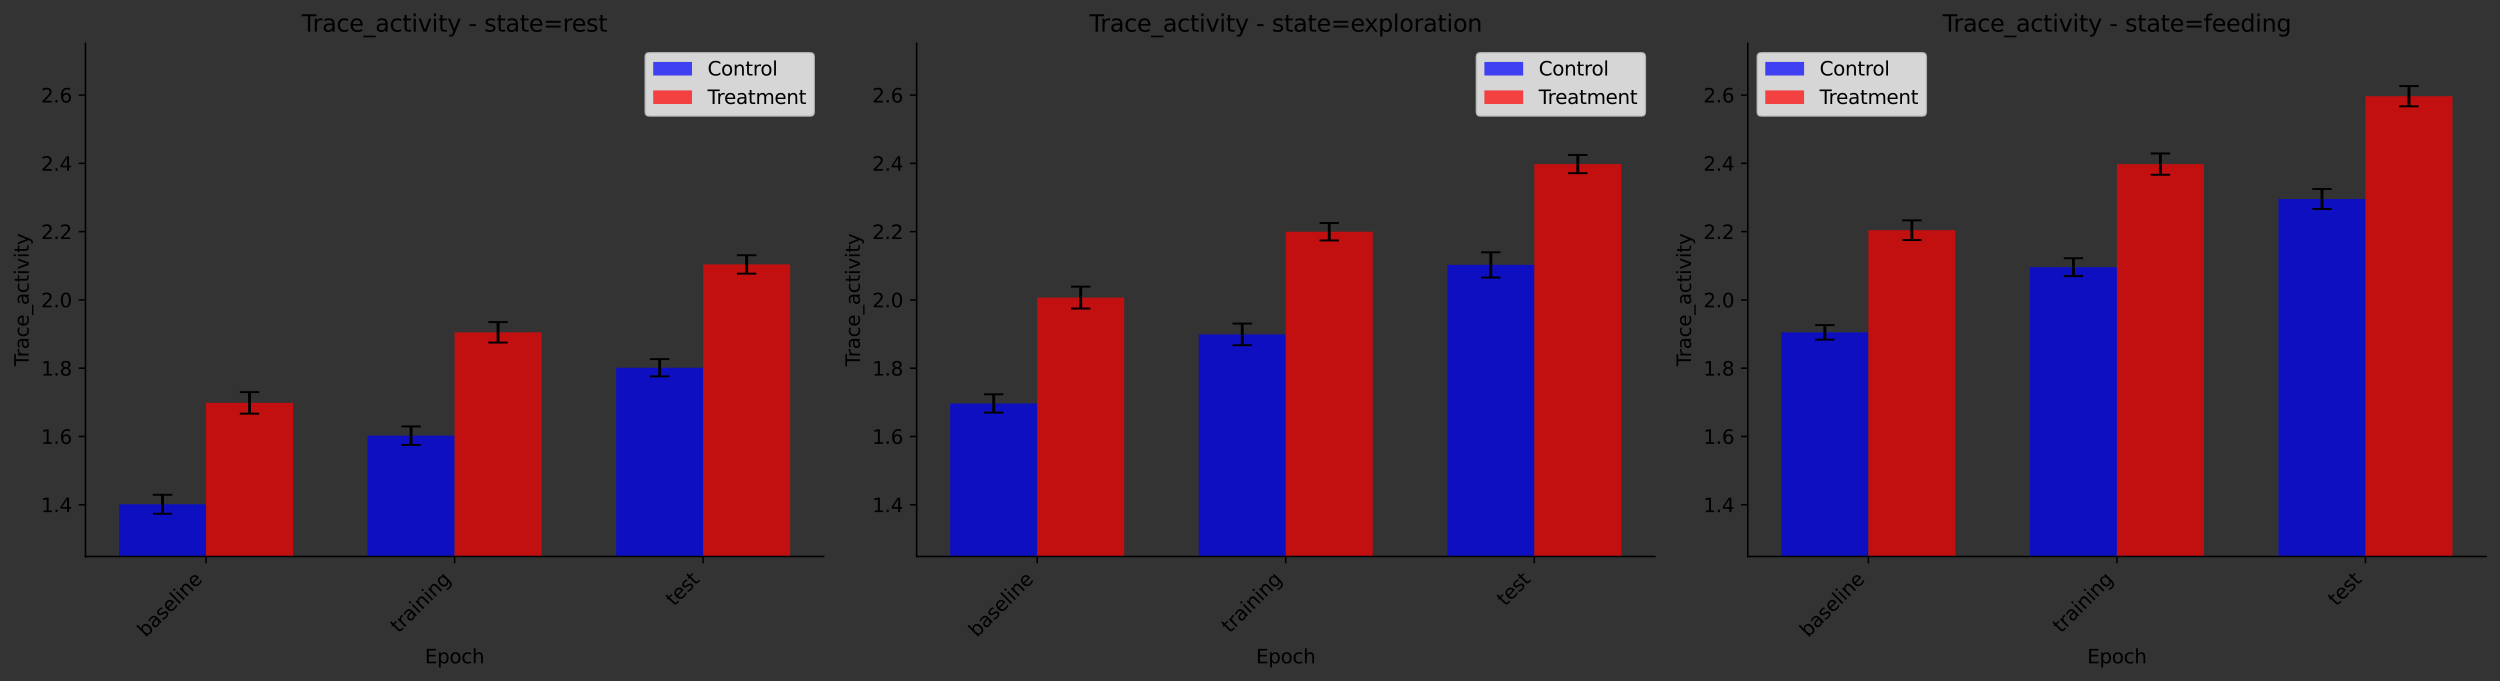
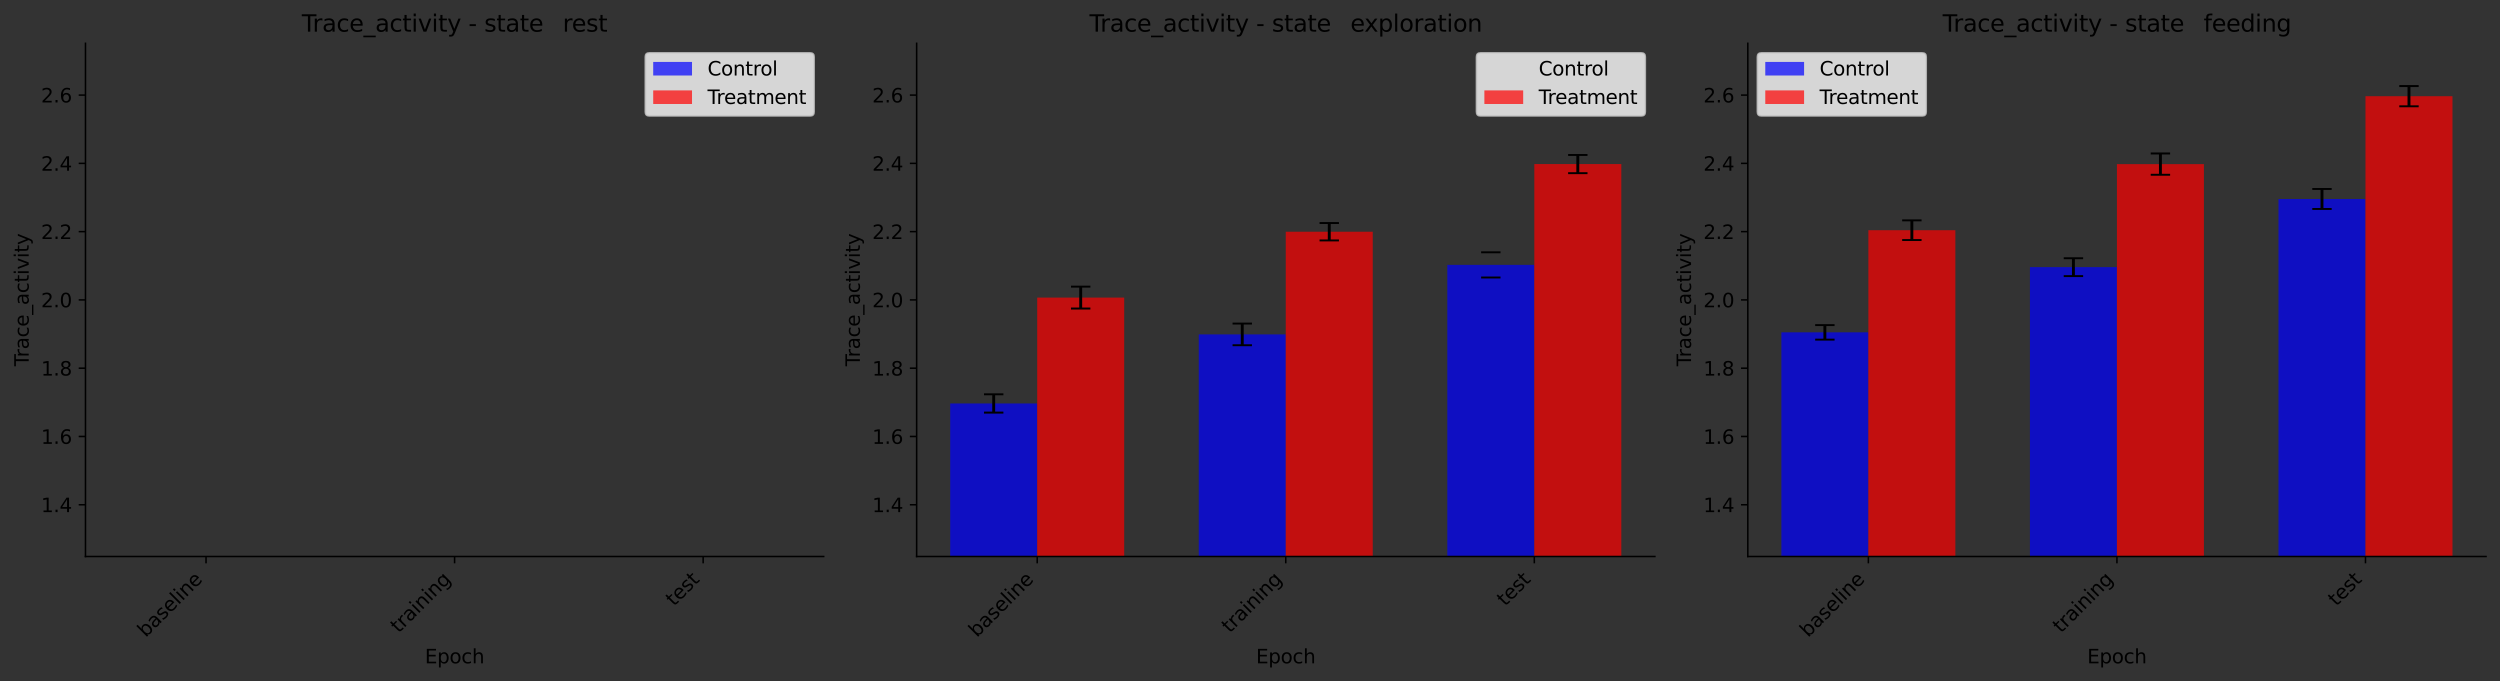
<svg xmlns="http://www.w3.org/2000/svg" xmlns:xlink="http://www.w3.org/1999/xlink" width="1288.548pt" height="351.177pt" viewBox="0 0 1288.548 351.177" version="1.1">
  <rect x="0" y="0" width="1288.548" height="351.177" fill="#333333" stroke="none" />
  <defs>
    <style type="text/css">*{stroke-linejoin: round; stroke-linecap: butt}</style>
  </defs>
  <g id="figure_1">
    <g id="patch_1">
      <path d="M 0 351.177  L 1288.548 351.177  L 1288.548 0  L 0 0  L 0 351.177  z " style="fill: none" />
    </g>
    <g id="axes_1">
      <g id="patch_2">
        <path d="M 44.059 286.838  L 424.548 286.838  L 424.548 22.318  L 44.059 22.318  L 44.059 286.838  z " style="fill: none" />
      </g>
      <g id="patch_3">
        <path d="M 61.354 506.499  L 106.193 506.499  L 106.193 259.896  L 61.354 259.896  z " clip-path="url(#p8ab881566c)" style="fill: #0000ff; opacity: 0.7" />
      </g>
      <g id="patch_4">
        <path d="M 189.465 506.499  L 234.304 506.499  L 234.304 224.536  L 189.465 224.536  z " clip-path="url(#p8ab881566c)" style="fill: #0000ff; opacity: 0.7" />
      </g>
      <g id="patch_5">
        <path d="M 317.576 506.499  L 362.414 506.499  L 362.414 189.527  L 317.576 189.527  z " clip-path="url(#p8ab881566c)" style="fill: #0000ff; opacity: 0.7" />
      </g>
      <g id="patch_6">
        <path d="M 106.193 506.499  L 151.032 506.499  L 151.032 207.644  L 106.193 207.644  z " clip-path="url(#p8ab881566c)" style="fill: #ff0000; opacity: 0.7" />
      </g>
      <g id="patch_7">
        <path d="M 234.304 506.499  L 279.142 506.499  L 279.142 171.291  L 234.304 171.291  z " clip-path="url(#p8ab881566c)" style="fill: #ff0000; opacity: 0.7" />
      </g>
      <g id="patch_8">
        <path d="M 362.414 506.499  L 407.253 506.499  L 407.253 136.291  L 362.414 136.291  z " clip-path="url(#p8ab881566c)" style="fill: #ff0000; opacity: 0.7" />
      </g>
      <g id="matplotlib.axis_1">
        <g id="xtick_1">
          <g id="line2d_1">
            <defs>
              <path id="m176d01a371" d="M 0 0  L 0 3.5  " style="stroke: #000000; stroke-width: 0.8" />
            </defs>
            <g>
              <use xlink:href="#m176d01a371" x="106.193" y="286.838" style="stroke: #000000; stroke-width: 0.8" />
            </g>
          </g>
          <g id="text_1">
            <g transform="translate(75.105 328.829) rotate(-45) scale(0.1 -0.1)">
              <defs>
                <path id="DejaVuSans-62" d="M 3116 1747  Q 3116 2381 2855 2742  Q 2594 3103 2138 3103  Q 1681 3103 1420 2742  Q 1159 2381 1159 1747  Q 1159 1113 1420 752  Q 1681 391 2138 391  Q 2594 391 2855 752  Q 3116 1113 3116 1747  z M 1159 2969  Q 1341 3281 1617 3432  Q 1894 3584 2278 3584  Q 2916 3584 3314 3078  Q 3713 2572 3713 1747  Q 3713 922 3314 415  Q 2916 -91 2278 -91  Q 1894 -91 1617 61  Q 1341 213 1159 525  L 1159 0  L 581 0  L 581 4863  L 1159 4863  L 1159 2969  z " transform="scale(0.016)" />
                <path id="DejaVuSans-61" d="M 2194 1759  Q 1497 1759 1228 1600  Q 959 1441 959 1056  Q 959 750 1161 570  Q 1363 391 1709 391  Q 2188 391 2477 730  Q 2766 1069 2766 1631  L 2766 1759  L 2194 1759  z M 3341 1997  L 3341 0  L 2766 0  L 2766 531  Q 2569 213 2275 61  Q 1981 -91 1556 -91  Q 1019 -91 701 211  Q 384 513 384 1019  Q 384 1609 779 1909  Q 1175 2209 1959 2209  L 2766 2209  L 2766 2266  Q 2766 2663 2505 2880  Q 2244 3097 1772 3097  Q 1472 3097 1187 3025  Q 903 2953 641 2809  L 641 3341  Q 956 3463 1253 3523  Q 1550 3584 1831 3584  Q 2591 3584 2966 3190  Q 3341 2797 3341 1997  z " transform="scale(0.016)" />
                <path id="DejaVuSans-73" d="M 2834 3397  L 2834 2853  Q 2591 2978 2328 3040  Q 2066 3103 1784 3103  Q 1356 3103 1142 2972  Q 928 2841 928 2578  Q 928 2378 1081 2264  Q 1234 2150 1697 2047  L 1894 2003  Q 2506 1872 2764 1633  Q 3022 1394 3022 966  Q 3022 478 2636 193  Q 2250 -91 1575 -91  Q 1294 -91 989 -36  Q 684 19 347 128  L 347 722  Q 666 556 975 473  Q 1284 391 1588 391  Q 1994 391 2212 530  Q 2431 669 2431 922  Q 2431 1156 2273 1281  Q 2116 1406 1581 1522  L 1381 1569  Q 847 1681 609 1914  Q 372 2147 372 2553  Q 372 3047 722 3315  Q 1072 3584 1716 3584  Q 2034 3584 2315 3537  Q 2597 3491 2834 3397  z " transform="scale(0.016)" />
                <path id="DejaVuSans-65" d="M 3597 1894  L 3597 1613  L 953 1613  Q 991 1019 1311 708  Q 1631 397 2203 397  Q 2534 397 2845 478  Q 3156 559 3463 722  L 3463 178  Q 3153 47 2828 -22  Q 2503 -91 2169 -91  Q 1331 -91 842 396  Q 353 884 353 1716  Q 353 2575 817 3079  Q 1281 3584 2069 3584  Q 2775 3584 3186 3129  Q 3597 2675 3597 1894  z M 3022 2063  Q 3016 2534 2758 2815  Q 2500 3097 2075 3097  Q 1594 3097 1305 2825  Q 1016 2553 972 2059  L 3022 2063  z " transform="scale(0.016)" />
                <path id="DejaVuSans-6c" d="M 603 4863  L 1178 4863  L 1178 0  L 603 0  L 603 4863  z " transform="scale(0.016)" />
                <path id="DejaVuSans-69" d="M 603 3500  L 1178 3500  L 1178 0  L 603 0  L 603 3500  z M 603 4863  L 1178 4863  L 1178 4134  L 603 4134  L 603 4863  z " transform="scale(0.016)" />
                <path id="DejaVuSans-6e" d="M 3513 2113  L 3513 0  L 2938 0  L 2938 2094  Q 2938 2591 2744 2837  Q 2550 3084 2163 3084  Q 1697 3084 1428 2787  Q 1159 2491 1159 1978  L 1159 0  L 581 0  L 581 3500  L 1159 3500  L 1159 2956  Q 1366 3272 1645 3428  Q 1925 3584 2291 3584  Q 2894 3584 3203 3211  Q 3513 2838 3513 2113  z " transform="scale(0.016)" />
              </defs>
              <use xlink:href="#DejaVuSans-62" />
              <use xlink:href="#DejaVuSans-61" transform="translate(63.477 0)" />
              <use xlink:href="#DejaVuSans-73" transform="translate(124.756 0)" />
              <use xlink:href="#DejaVuSans-65" transform="translate(176.855 0)" />
              <use xlink:href="#DejaVuSans-6c" transform="translate(238.379 0)" />
              <use xlink:href="#DejaVuSans-69" transform="translate(266.162 0)" />
              <use xlink:href="#DejaVuSans-6e" transform="translate(293.945 0)" />
              <use xlink:href="#DejaVuSans-65" transform="translate(357.324 0)" />
            </g>
          </g>
        </g>
        <g id="xtick_2">
          <g id="line2d_2">
            <g>
              <use xlink:href="#m176d01a371" x="234.304" y="286.838" style="stroke: #000000; stroke-width: 0.8" />
            </g>
          </g>
          <g id="text_2">
            <g transform="translate(205.441 326.604) rotate(-45) scale(0.1 -0.1)">
              <defs>
                <path id="DejaVuSans-74" d="M 1172 4494  L 1172 3500  L 2356 3500  L 2356 3053  L 1172 3053  L 1172 1153  Q 1172 725 1289 603  Q 1406 481 1766 481  L 2356 481  L 2356 0  L 1766 0  Q 1100 0 847 248  Q 594 497 594 1153  L 594 3053  L 172 3053  L 172 3500  L 594 3500  L 594 4494  L 1172 4494  z " transform="scale(0.016)" />
                <path id="DejaVuSans-72" d="M 2631 2963  Q 2534 3019 2420 3045  Q 2306 3072 2169 3072  Q 1681 3072 1420 2755  Q 1159 2438 1159 1844  L 1159 0  L 581 0  L 581 3500  L 1159 3500  L 1159 2956  Q 1341 3275 1631 3429  Q 1922 3584 2338 3584  Q 2397 3584 2469 3576  Q 2541 3569 2628 3553  L 2631 2963  z " transform="scale(0.016)" />
                <path id="DejaVuSans-67" d="M 2906 1791  Q 2906 2416 2648 2759  Q 2391 3103 1925 3103  Q 1463 3103 1205 2759  Q 947 2416 947 1791  Q 947 1169 1205 825  Q 1463 481 1925 481  Q 2391 481 2648 825  Q 2906 1169 2906 1791  z M 3481 434  Q 3481 -459 3084 -895  Q 2688 -1331 1869 -1331  Q 1566 -1331 1297 -1286  Q 1028 -1241 775 -1147  L 775 -588  Q 1028 -725 1275 -790  Q 1522 -856 1778 -856  Q 2344 -856 2625 -561  Q 2906 -266 2906 331  L 2906 616  Q 2728 306 2450 153  Q 2172 0 1784 0  Q 1141 0 747 490  Q 353 981 353 1791  Q 353 2603 747 3093  Q 1141 3584 1784 3584  Q 2172 3584 2450 3431  Q 2728 3278 2906 2969  L 2906 3500  L 3481 3500  L 3481 434  z " transform="scale(0.016)" />
              </defs>
              <use xlink:href="#DejaVuSans-74" />
              <use xlink:href="#DejaVuSans-72" transform="translate(39.209 0)" />
              <use xlink:href="#DejaVuSans-61" transform="translate(80.322 0)" />
              <use xlink:href="#DejaVuSans-69" transform="translate(141.602 0)" />
              <use xlink:href="#DejaVuSans-6e" transform="translate(169.385 0)" />
              <use xlink:href="#DejaVuSans-69" transform="translate(232.764 0)" />
              <use xlink:href="#DejaVuSans-6e" transform="translate(260.547 0)" />
              <use xlink:href="#DejaVuSans-67" transform="translate(323.926 0)" />
            </g>
          </g>
        </g>
        <g id="xtick_3">
          <g id="line2d_3">
            <g>
              <use xlink:href="#m176d01a371" x="362.414" y="286.838" style="stroke: #000000; stroke-width: 0.8" />
            </g>
          </g>
          <g id="text_3">
            <g transform="translate(347.365 312.79) rotate(-45) scale(0.1 -0.1)">
              <use xlink:href="#DejaVuSans-74" />
              <use xlink:href="#DejaVuSans-65" transform="translate(39.209 0)" />
              <use xlink:href="#DejaVuSans-73" transform="translate(100.732 0)" />
              <use xlink:href="#DejaVuSans-74" transform="translate(152.832 0)" />
            </g>
          </g>
        </g>
        <g id="text_4">
          <g transform="translate(218.993 341.898) scale(0.1 -0.1)">
            <defs>
              <path id="DejaVuSans-45" d="M 628 4666  L 3578 4666  L 3578 4134  L 1259 4134  L 1259 2753  L 3481 2753  L 3481 2222  L 1259 2222  L 1259 531  L 3634 531  L 3634 0  L 628 0  L 628 4666  z " transform="scale(0.016)" />
              <path id="DejaVuSans-70" d="M 1159 525  L 1159 -1331  L 581 -1331  L 581 3500  L 1159 3500  L 1159 2969  Q 1341 3281 1617 3432  Q 1894 3584 2278 3584  Q 2916 3584 3314 3078  Q 3713 2572 3713 1747  Q 3713 922 3314 415  Q 2916 -91 2278 -91  Q 1894 -91 1617 61  Q 1341 213 1159 525  z M 3116 1747  Q 3116 2381 2855 2742  Q 2594 3103 2138 3103  Q 1681 3103 1420 2742  Q 1159 2381 1159 1747  Q 1159 1113 1420 752  Q 1681 391 2138 391  Q 2594 391 2855 752  Q 3116 1113 3116 1747  z " transform="scale(0.016)" />
              <path id="DejaVuSans-6f" d="M 1959 3097  Q 1497 3097 1228 2736  Q 959 2375 959 1747  Q 959 1119 1226 758  Q 1494 397 1959 397  Q 2419 397 2687 759  Q 2956 1122 2956 1747  Q 2956 2369 2687 2733  Q 2419 3097 1959 3097  z M 1959 3584  Q 2709 3584 3137 3096  Q 3566 2609 3566 1747  Q 3566 888 3137 398  Q 2709 -91 1959 -91  Q 1206 -91 779 398  Q 353 888 353 1747  Q 353 2609 779 3096  Q 1206 3584 1959 3584  z " transform="scale(0.016)" />
              <path id="DejaVuSans-63" d="M 3122 3366  L 3122 2828  Q 2878 2963 2633 3030  Q 2388 3097 2138 3097  Q 1578 3097 1268 2742  Q 959 2388 959 1747  Q 959 1106 1268 751  Q 1578 397 2138 397  Q 2388 397 2633 464  Q 2878 531 3122 666  L 3122 134  Q 2881 22 2623 -34  Q 2366 -91 2075 -91  Q 1284 -91 818 406  Q 353 903 353 1747  Q 353 2603 823 3093  Q 1294 3584 2113 3584  Q 2378 3584 2631 3529  Q 2884 3475 3122 3366  z " transform="scale(0.016)" />
              <path id="DejaVuSans-68" d="M 3513 2113  L 3513 0  L 2938 0  L 2938 2094  Q 2938 2591 2744 2837  Q 2550 3084 2163 3084  Q 1697 3084 1428 2787  Q 1159 2491 1159 1978  L 1159 0  L 581 0  L 581 4863  L 1159 4863  L 1159 2956  Q 1366 3272 1645 3428  Q 1925 3584 2291 3584  Q 2894 3584 3203 3211  Q 3513 2838 3513 2113  z " transform="scale(0.016)" />
            </defs>
            <use xlink:href="#DejaVuSans-45" />
            <use xlink:href="#DejaVuSans-70" transform="translate(63.184 0)" />
            <use xlink:href="#DejaVuSans-6f" transform="translate(126.66 0)" />
            <use xlink:href="#DejaVuSans-63" transform="translate(187.842 0)" />
            <use xlink:href="#DejaVuSans-68" transform="translate(242.822 0)" />
          </g>
        </g>
      </g>
      <g id="matplotlib.axis_2">
        <g id="ytick_1">
          <g id="line2d_4">
            <defs>
              <path id="mce81f3274b" d="M 0 0  L -3.5 0  " style="stroke: #000000; stroke-width: 0.8" />
            </defs>
            <g>
              <use xlink:href="#mce81f3274b" x="44.059" y="260.16" style="stroke: #000000; stroke-width: 0.8" />
            </g>
          </g>
          <g id="text_5">
            <g transform="translate(21.156 263.96) scale(0.1 -0.1)">
              <defs>
                <path id="DejaVuSans-31" d="M 794 531  L 1825 531  L 1825 4091  L 703 3866  L 703 4441  L 1819 4666  L 2450 4666  L 2450 531  L 3481 531  L 3481 0  L 794 0  L 794 531  z " transform="scale(0.016)" />
                <path id="DejaVuSans-2e" d="M 684 794  L 1344 794  L 1344 0  L 684 0  L 684 794  z " transform="scale(0.016)" />
                <path id="DejaVuSans-34" d="M 2419 4116  L 825 1625  L 2419 1625  L 2419 4116  z M 2253 4666  L 3047 4666  L 3047 1625  L 3713 1625  L 3713 1100  L 3047 1100  L 3047 0  L 2419 0  L 2419 1100  L 313 1100  L 313 1709  L 2253 4666  z " transform="scale(0.016)" />
              </defs>
              <use xlink:href="#DejaVuSans-31" />
              <use xlink:href="#DejaVuSans-2e" transform="translate(63.623 0)" />
              <use xlink:href="#DejaVuSans-34" transform="translate(95.41 0)" />
            </g>
          </g>
        </g>
        <g id="ytick_2">
          <g id="line2d_5">
            <g>
              <use xlink:href="#mce81f3274b" x="44.059" y="224.969" style="stroke: #000000; stroke-width: 0.8" />
            </g>
          </g>
          <g id="text_6">
            <g transform="translate(21.156 228.768) scale(0.1 -0.1)">
              <defs>
                <path id="DejaVuSans-36" d="M 2113 2584  Q 1688 2584 1439 2293  Q 1191 2003 1191 1497  Q 1191 994 1439 701  Q 1688 409 2113 409  Q 2538 409 2786 701  Q 3034 994 3034 1497  Q 3034 2003 2786 2293  Q 2538 2584 2113 2584  z M 3366 4563  L 3366 3988  Q 3128 4100 2886 4159  Q 2644 4219 2406 4219  Q 1781 4219 1451 3797  Q 1122 3375 1075 2522  Q 1259 2794 1537 2939  Q 1816 3084 2150 3084  Q 2853 3084 3261 2657  Q 3669 2231 3669 1497  Q 3669 778 3244 343  Q 2819 -91 2113 -91  Q 1303 -91 875 529  Q 447 1150 447 2328  Q 447 3434 972 4092  Q 1497 4750 2381 4750  Q 2619 4750 2861 4703  Q 3103 4656 3366 4563  z " transform="scale(0.016)" />
              </defs>
              <use xlink:href="#DejaVuSans-31" />
              <use xlink:href="#DejaVuSans-2e" transform="translate(63.623 0)" />
              <use xlink:href="#DejaVuSans-36" transform="translate(95.41 0)" />
            </g>
          </g>
        </g>
        <g id="ytick_3">
          <g id="line2d_6">
            <g>
              <use xlink:href="#mce81f3274b" x="44.059" y="189.778" style="stroke: #000000; stroke-width: 0.8" />
            </g>
          </g>
          <g id="text_7">
            <g transform="translate(21.156 193.577) scale(0.1 -0.1)">
              <defs>
                <path id="DejaVuSans-38" d="M 2034 2216  Q 1584 2216 1326 1975  Q 1069 1734 1069 1313  Q 1069 891 1326 650  Q 1584 409 2034 409  Q 2484 409 2743 651  Q 3003 894 3003 1313  Q 3003 1734 2745 1975  Q 2488 2216 2034 2216  z M 1403 2484  Q 997 2584 770 2862  Q 544 3141 544 3541  Q 544 4100 942 4425  Q 1341 4750 2034 4750  Q 2731 4750 3128 4425  Q 3525 4100 3525 3541  Q 3525 3141 3298 2862  Q 3072 2584 2669 2484  Q 3125 2378 3379 2068  Q 3634 1759 3634 1313  Q 3634 634 3220 271  Q 2806 -91 2034 -91  Q 1263 -91 848 271  Q 434 634 434 1313  Q 434 1759 690 2068  Q 947 2378 1403 2484  z M 1172 3481  Q 1172 3119 1398 2916  Q 1625 2713 2034 2713  Q 2441 2713 2670 2916  Q 2900 3119 2900 3481  Q 2900 3844 2670 4047  Q 2441 4250 2034 4250  Q 1625 4250 1398 4047  Q 1172 3844 1172 3481  z " transform="scale(0.016)" />
              </defs>
              <use xlink:href="#DejaVuSans-31" />
              <use xlink:href="#DejaVuSans-2e" transform="translate(63.623 0)" />
              <use xlink:href="#DejaVuSans-38" transform="translate(95.41 0)" />
            </g>
          </g>
        </g>
        <g id="ytick_4">
          <g id="line2d_7">
            <g>
              <use xlink:href="#mce81f3274b" x="44.059" y="154.586" style="stroke: #000000; stroke-width: 0.8" />
            </g>
          </g>
          <g id="text_8">
            <g transform="translate(21.156 158.386) scale(0.1 -0.1)">
              <defs>
                <path id="DejaVuSans-32" d="M 1228 531  L 3431 531  L 3431 0  L 469 0  L 469 531  Q 828 903 1448 1529  Q 2069 2156 2228 2338  Q 2531 2678 2651 2914  Q 2772 3150 2772 3378  Q 2772 3750 2511 3984  Q 2250 4219 1831 4219  Q 1534 4219 1204 4116  Q 875 4013 500 3803  L 500 4441  Q 881 4594 1212 4672  Q 1544 4750 1819 4750  Q 2544 4750 2975 4387  Q 3406 4025 3406 3419  Q 3406 3131 3298 2873  Q 3191 2616 2906 2266  Q 2828 2175 2409 1742  Q 1991 1309 1228 531  z " transform="scale(0.016)" />
                <path id="DejaVuSans-30" d="M 2034 4250  Q 1547 4250 1301 3770  Q 1056 3291 1056 2328  Q 1056 1369 1301 889  Q 1547 409 2034 409  Q 2525 409 2770 889  Q 3016 1369 3016 2328  Q 3016 3291 2770 3770  Q 2525 4250 2034 4250  z M 2034 4750  Q 2819 4750 3233 4129  Q 3647 3509 3647 2328  Q 3647 1150 3233 529  Q 2819 -91 2034 -91  Q 1250 -91 836 529  Q 422 1150 422 2328  Q 422 3509 836 4129  Q 1250 4750 2034 4750  z " transform="scale(0.016)" />
              </defs>
              <use xlink:href="#DejaVuSans-32" />
              <use xlink:href="#DejaVuSans-2e" transform="translate(63.623 0)" />
              <use xlink:href="#DejaVuSans-30" transform="translate(95.41 0)" />
            </g>
          </g>
        </g>
        <g id="ytick_5">
          <g id="line2d_8">
            <g>
              <use xlink:href="#mce81f3274b" x="44.059" y="119.395" style="stroke: #000000; stroke-width: 0.8" />
            </g>
          </g>
          <g id="text_9">
            <g transform="translate(21.156 123.194) scale(0.1 -0.1)">
              <use xlink:href="#DejaVuSans-32" />
              <use xlink:href="#DejaVuSans-2e" transform="translate(63.623 0)" />
              <use xlink:href="#DejaVuSans-32" transform="translate(95.41 0)" />
            </g>
          </g>
        </g>
        <g id="ytick_6">
          <g id="line2d_9">
            <g>
              <use xlink:href="#mce81f3274b" x="44.059" y="84.204" style="stroke: #000000; stroke-width: 0.8" />
            </g>
          </g>
          <g id="text_10">
            <g transform="translate(21.156 88.003) scale(0.1 -0.1)">
              <use xlink:href="#DejaVuSans-32" />
              <use xlink:href="#DejaVuSans-2e" transform="translate(63.623 0)" />
              <use xlink:href="#DejaVuSans-34" transform="translate(95.41 0)" />
            </g>
          </g>
        </g>
        <g id="ytick_7">
          <g id="line2d_10">
            <g>
              <use xlink:href="#mce81f3274b" x="44.059" y="49.013" style="stroke: #000000; stroke-width: 0.8" />
            </g>
          </g>
          <g id="text_11">
            <g transform="translate(21.156 52.812) scale(0.1 -0.1)">
              <use xlink:href="#DejaVuSans-32" />
              <use xlink:href="#DejaVuSans-2e" transform="translate(63.623 0)" />
              <use xlink:href="#DejaVuSans-36" transform="translate(95.41 0)" />
            </g>
          </g>
        </g>
        <g id="text_12">
          <g transform="translate(14.798 188.77) rotate(-90) scale(0.1 -0.1)">
            <defs>
              <path id="DejaVuSans-54" d="M -19 4666  L 3928 4666  L 3928 4134  L 2272 4134  L 2272 0  L 1638 0  L 1638 4134  L -19 4134  L -19 4666  z " transform="scale(0.016)" />
              <path id="DejaVuSans-5f" d="M 3263 -1063  L 3263 -1509  L -63 -1509  L -63 -1063  L 3263 -1063  z " transform="scale(0.016)" />
              <path id="DejaVuSans-76" d="M 191 3500  L 800 3500  L 1894 563  L 2988 3500  L 3597 3500  L 2284 0  L 1503 0  L 191 3500  z " transform="scale(0.016)" />
              <path id="DejaVuSans-79" d="M 2059 -325  Q 1816 -950 1584 -1140  Q 1353 -1331 966 -1331  L 506 -1331  L 506 -850  L 844 -850  Q 1081 -850 1212 -737  Q 1344 -625 1503 -206  L 1606 56  L 191 3500  L 800 3500  L 1894 763  L 2988 3500  L 3597 3500  L 2059 -325  z " transform="scale(0.016)" />
            </defs>
            <use xlink:href="#DejaVuSans-54" />
            <use xlink:href="#DejaVuSans-72" transform="translate(46.334 0)" />
            <use xlink:href="#DejaVuSans-61" transform="translate(87.447 0)" />
            <use xlink:href="#DejaVuSans-63" transform="translate(148.727 0)" />
            <use xlink:href="#DejaVuSans-65" transform="translate(203.707 0)" />
            <use xlink:href="#DejaVuSans-5f" transform="translate(265.23 0)" />
            <use xlink:href="#DejaVuSans-61" transform="translate(315.23 0)" />
            <use xlink:href="#DejaVuSans-63" transform="translate(376.51 0)" />
            <use xlink:href="#DejaVuSans-74" transform="translate(431.49 0)" />
            <use xlink:href="#DejaVuSans-69" transform="translate(470.699 0)" />
            <use xlink:href="#DejaVuSans-76" transform="translate(498.482 0)" />
            <use xlink:href="#DejaVuSans-69" transform="translate(557.662 0)" />
            <use xlink:href="#DejaVuSans-74" transform="translate(585.445 0)" />
            <use xlink:href="#DejaVuSans-79" transform="translate(624.654 0)" />
          </g>
        </g>
      </g>
      <g id="LineCollection_1">
        <path d="M 83.774 264.795  L 83.774 254.998  " clip-path="url(#p8ab881566c)" style="fill: none; stroke: #000000; stroke-width: 1.5" />
        <path d="M 211.884 229.296  L 211.884 219.777  " clip-path="url(#p8ab881566c)" style="fill: none; stroke: #000000; stroke-width: 1.5" />
        <path d="M 339.995 193.982  L 339.995 185.072  " clip-path="url(#p8ab881566c)" style="fill: none; stroke: #000000; stroke-width: 1.5" />
      </g>
      <g id="line2d_11">
        <defs>
          <path id="m1e36467272" d="M 5 0  L -5 -0  " style="stroke: #000000" />
        </defs>
        <g clip-path="url(#p8ab881566c)">
          <use xlink:href="#m1e36467272" x="83.774" y="264.795" style="fill: #1f77b4; stroke: #000000" />
          <use xlink:href="#m1e36467272" x="211.884" y="229.296" style="fill: #1f77b4; stroke: #000000" />
          <use xlink:href="#m1e36467272" x="339.995" y="193.982" style="fill: #1f77b4; stroke: #000000" />
        </g>
      </g>
      <g id="line2d_12">
        <g clip-path="url(#p8ab881566c)">
          <use xlink:href="#m1e36467272" x="83.774" y="254.998" style="fill: #1f77b4; stroke: #000000" />
          <use xlink:href="#m1e36467272" x="211.884" y="219.777" style="fill: #1f77b4; stroke: #000000" />
          <use xlink:href="#m1e36467272" x="339.995" y="185.072" style="fill: #1f77b4; stroke: #000000" />
        </g>
      </g>
      <g id="LineCollection_2">
        <path d="M 128.612 213.18  L 128.612 202.108  " clip-path="url(#p8ab881566c)" style="fill: none; stroke: #000000; stroke-width: 1.5" />
        <path d="M 256.723 176.579  L 256.723 166.002  " clip-path="url(#p8ab881566c)" style="fill: none; stroke: #000000; stroke-width: 1.5" />
        <path d="M 384.834 141.021  L 384.834 131.562  " clip-path="url(#p8ab881566c)" style="fill: none; stroke: #000000; stroke-width: 1.5" />
      </g>
      <g id="line2d_13">
        <g clip-path="url(#p8ab881566c)">
          <use xlink:href="#m1e36467272" x="128.612" y="213.18" style="fill: #1f77b4; stroke: #000000" />
          <use xlink:href="#m1e36467272" x="256.723" y="176.579" style="fill: #1f77b4; stroke: #000000" />
          <use xlink:href="#m1e36467272" x="384.834" y="141.021" style="fill: #1f77b4; stroke: #000000" />
        </g>
      </g>
      <g id="line2d_14">
        <g clip-path="url(#p8ab881566c)">
          <use xlink:href="#m1e36467272" x="128.612" y="202.108" style="fill: #1f77b4; stroke: #000000" />
          <use xlink:href="#m1e36467272" x="256.723" y="166.002" style="fill: #1f77b4; stroke: #000000" />
          <use xlink:href="#m1e36467272" x="384.834" y="131.562" style="fill: #1f77b4; stroke: #000000" />
        </g>
      </g>
      <g id="patch_9">
        <path d="M 44.059 286.838  L 44.059 22.318  " style="fill: none; stroke: #000000; stroke-width: 0.8; stroke-linejoin: miter; stroke-linecap: square" />
      </g>
      <g id="patch_10">
        <path d="M 44.059 286.838  L 424.548 286.838  " style="fill: none; stroke: #000000; stroke-width: 0.8; stroke-linejoin: miter; stroke-linecap: square" />
      </g>
      <g id="text_13">
        <g transform="translate(155.567 16.318) scale(0.12 -0.12)">
          <defs>
            <path id="DejaVuSans-20" transform="scale(0.016)" />
            <path id="DejaVuSans-2d" d="M 313 2009  L 1997 2009  L 1997 1497  L 313 1497  L 313 2009  z " transform="scale(0.016)" />
-             <path id="DejaVuSans-3d" d="M 678 2906  L 4684 2906  L 4684 2381  L 678 2381  L 678 2906  z M 678 1631  L 4684 1631  L 4684 1100  L 678 1100  L 678 1631  z " transform="scale(0.016)" />
          </defs>
          <use xlink:href="#DejaVuSans-54" />
          <use xlink:href="#DejaVuSans-72" transform="translate(46.334 0)" />
          <use xlink:href="#DejaVuSans-61" transform="translate(87.447 0)" />
          <use xlink:href="#DejaVuSans-63" transform="translate(148.727 0)" />
          <use xlink:href="#DejaVuSans-65" transform="translate(203.707 0)" />
          <use xlink:href="#DejaVuSans-5f" transform="translate(265.23 0)" />
          <use xlink:href="#DejaVuSans-61" transform="translate(315.23 0)" />
          <use xlink:href="#DejaVuSans-63" transform="translate(376.51 0)" />
          <use xlink:href="#DejaVuSans-74" transform="translate(431.49 0)" />
          <use xlink:href="#DejaVuSans-69" transform="translate(470.699 0)" />
          <use xlink:href="#DejaVuSans-76" transform="translate(498.482 0)" />
          <use xlink:href="#DejaVuSans-69" transform="translate(557.662 0)" />
          <use xlink:href="#DejaVuSans-74" transform="translate(585.445 0)" />
          <use xlink:href="#DejaVuSans-79" transform="translate(624.654 0)" />
          <use xlink:href="#DejaVuSans-20" transform="translate(683.834 0)" />
          <use xlink:href="#DejaVuSans-2d" transform="translate(715.621 0)" />
          <use xlink:href="#DejaVuSans-20" transform="translate(751.705 0)" />
          <use xlink:href="#DejaVuSans-73" transform="translate(783.492 0)" />
          <use xlink:href="#DejaVuSans-74" transform="translate(835.592 0)" />
          <use xlink:href="#DejaVuSans-61" transform="translate(874.801 0)" />
          <use xlink:href="#DejaVuSans-74" transform="translate(936.08 0)" />
          <use xlink:href="#DejaVuSans-65" transform="translate(975.289 0)" />
          <use xlink:href="#DejaVuSans-3d" transform="translate(1036.812 0)" />
          <use xlink:href="#DejaVuSans-72" transform="translate(1120.602 0)" />
          <use xlink:href="#DejaVuSans-65" transform="translate(1159.465 0)" />
          <use xlink:href="#DejaVuSans-73" transform="translate(1220.988 0)" />
          <use xlink:href="#DejaVuSans-74" transform="translate(1273.088 0)" />
        </g>
      </g>
      <g id="legend_1">
        <g id="patch_11">
          <path d="M 334.676 59.674  L 417.548 59.674  Q 419.548 59.674 419.548 57.674  L 419.548 29.318  Q 419.548 27.318 417.548 27.318  L 334.676 27.318  Q 332.676 27.318 332.676 29.318  L 332.676 57.674  Q 332.676 59.674 334.676 59.674  z " style="fill: #ffffff; opacity: 0.8; stroke: #cccccc; stroke-linejoin: miter" />
        </g>
        <g id="patch_12">
          <path d="M 336.676 38.917  L 356.676 38.917  L 356.676 31.917  L 336.676 31.917  z " style="fill: #0000ff; opacity: 0.7" />
        </g>
        <g id="text_14">
          <g transform="translate(364.676 38.917) scale(0.1 -0.1)">
            <defs>
              <path id="DejaVuSans-43" d="M 4122 4306  L 4122 3641  Q 3803 3938 3442 4084  Q 3081 4231 2675 4231  Q 1875 4231 1450 3742  Q 1025 3253 1025 2328  Q 1025 1406 1450 917  Q 1875 428 2675 428  Q 3081 428 3442 575  Q 3803 722 4122 1019  L 4122 359  Q 3791 134 3420 21  Q 3050 -91 2638 -91  Q 1578 -91 968 557  Q 359 1206 359 2328  Q 359 3453 968 4101  Q 1578 4750 2638 4750  Q 3056 4750 3426 4639  Q 3797 4528 4122 4306  z " transform="scale(0.016)" />
            </defs>
            <use xlink:href="#DejaVuSans-43" />
            <use xlink:href="#DejaVuSans-6f" transform="translate(69.824 0)" />
            <use xlink:href="#DejaVuSans-6e" transform="translate(131.006 0)" />
            <use xlink:href="#DejaVuSans-74" transform="translate(194.385 0)" />
            <use xlink:href="#DejaVuSans-72" transform="translate(233.594 0)" />
            <use xlink:href="#DejaVuSans-6f" transform="translate(272.457 0)" />
            <use xlink:href="#DejaVuSans-6c" transform="translate(333.639 0)" />
          </g>
        </g>
        <g id="patch_13">
          <path d="M 336.676 53.595  L 356.676 53.595  L 356.676 46.595  L 336.676 46.595  z " style="fill: #ff0000; opacity: 0.7" />
        </g>
        <g id="text_15">
          <g transform="translate(364.676 53.595) scale(0.1 -0.1)">
            <defs>
              <path id="DejaVuSans-6d" d="M 3328 2828  Q 3544 3216 3844 3400  Q 4144 3584 4550 3584  Q 5097 3584 5394 3201  Q 5691 2819 5691 2113  L 5691 0  L 5113 0  L 5113 2094  Q 5113 2597 4934 2840  Q 4756 3084 4391 3084  Q 3944 3084 3684 2787  Q 3425 2491 3425 1978  L 3425 0  L 2847 0  L 2847 2094  Q 2847 2600 2669 2842  Q 2491 3084 2119 3084  Q 1678 3084 1418 2786  Q 1159 2488 1159 1978  L 1159 0  L 581 0  L 581 3500  L 1159 3500  L 1159 2956  Q 1356 3278 1631 3431  Q 1906 3584 2284 3584  Q 2666 3584 2933 3390  Q 3200 3197 3328 2828  z " transform="scale(0.016)" />
            </defs>
            <use xlink:href="#DejaVuSans-54" />
            <use xlink:href="#DejaVuSans-72" transform="translate(46.334 0)" />
            <use xlink:href="#DejaVuSans-65" transform="translate(85.197 0)" />
            <use xlink:href="#DejaVuSans-61" transform="translate(146.721 0)" />
            <use xlink:href="#DejaVuSans-74" transform="translate(208 0)" />
            <use xlink:href="#DejaVuSans-6d" transform="translate(247.209 0)" />
            <use xlink:href="#DejaVuSans-65" transform="translate(344.621 0)" />
            <use xlink:href="#DejaVuSans-6e" transform="translate(406.145 0)" />
            <use xlink:href="#DejaVuSans-74" transform="translate(469.523 0)" />
          </g>
        </g>
      </g>
    </g>
    <g id="axes_2">
      <g id="patch_14">
        <path d="M 472.459 286.838  L 852.948 286.838  L 852.948 22.318  L 472.459 22.318  L 472.459 286.838  z " style="fill: none" />
      </g>
      <g id="patch_15">
        <path d="M 489.754 506.499  L 534.593 506.499  L 534.593 207.954  L 489.754 207.954  z " clip-path="url(#p3fb32a2f4a)" style="fill: #0000ff; opacity: 0.7" />
      </g>
      <g id="patch_16">
        <path d="M 617.865 506.499  L 662.704 506.499  L 662.704 172.354  L 617.865 172.354  z " clip-path="url(#p3fb32a2f4a)" style="fill: #0000ff; opacity: 0.7" />
      </g>
      <g id="patch_17">
        <path d="M 745.976 506.499  L 790.814 506.499  L 790.814 136.529  L 745.976 136.529  z " clip-path="url(#p3fb32a2f4a)" style="fill: #0000ff; opacity: 0.7" />
      </g>
      <g id="patch_18">
        <path d="M 534.593 506.499  L 579.432 506.499  L 579.432 153.377  L 534.593 153.377  z " clip-path="url(#p3fb32a2f4a)" style="fill: #ff0000; opacity: 0.7" />
      </g>
      <g id="patch_19">
        <path d="M 662.704 506.499  L 707.542 506.499  L 707.542 119.438  L 662.704 119.438  z " clip-path="url(#p3fb32a2f4a)" style="fill: #ff0000; opacity: 0.7" />
      </g>
      <g id="patch_20">
        <path d="M 790.814 506.499  L 835.653 506.499  L 835.653 84.564  L 790.814 84.564  z " clip-path="url(#p3fb32a2f4a)" style="fill: #ff0000; opacity: 0.7" />
      </g>
      <g id="matplotlib.axis_3">
        <g id="xtick_4">
          <g id="line2d_15">
            <g>
              <use xlink:href="#m176d01a371" x="534.593" y="286.838" style="stroke: #000000; stroke-width: 0.8" />
            </g>
          </g>
          <g id="text_16">
            <g transform="translate(503.505 328.829) rotate(-45) scale(0.1 -0.1)">
              <use xlink:href="#DejaVuSans-62" />
              <use xlink:href="#DejaVuSans-61" transform="translate(63.477 0)" />
              <use xlink:href="#DejaVuSans-73" transform="translate(124.756 0)" />
              <use xlink:href="#DejaVuSans-65" transform="translate(176.855 0)" />
              <use xlink:href="#DejaVuSans-6c" transform="translate(238.379 0)" />
              <use xlink:href="#DejaVuSans-69" transform="translate(266.162 0)" />
              <use xlink:href="#DejaVuSans-6e" transform="translate(293.945 0)" />
              <use xlink:href="#DejaVuSans-65" transform="translate(357.324 0)" />
            </g>
          </g>
        </g>
        <g id="xtick_5">
          <g id="line2d_16">
            <g>
              <use xlink:href="#m176d01a371" x="662.704" y="286.838" style="stroke: #000000; stroke-width: 0.8" />
            </g>
          </g>
          <g id="text_17">
            <g transform="translate(633.841 326.604) rotate(-45) scale(0.1 -0.1)">
              <use xlink:href="#DejaVuSans-74" />
              <use xlink:href="#DejaVuSans-72" transform="translate(39.209 0)" />
              <use xlink:href="#DejaVuSans-61" transform="translate(80.322 0)" />
              <use xlink:href="#DejaVuSans-69" transform="translate(141.602 0)" />
              <use xlink:href="#DejaVuSans-6e" transform="translate(169.385 0)" />
              <use xlink:href="#DejaVuSans-69" transform="translate(232.764 0)" />
              <use xlink:href="#DejaVuSans-6e" transform="translate(260.547 0)" />
              <use xlink:href="#DejaVuSans-67" transform="translate(323.926 0)" />
            </g>
          </g>
        </g>
        <g id="xtick_6">
          <g id="line2d_17">
            <g>
              <use xlink:href="#m176d01a371" x="790.814" y="286.838" style="stroke: #000000; stroke-width: 0.8" />
            </g>
          </g>
          <g id="text_18">
            <g transform="translate(775.765 312.79) rotate(-45) scale(0.1 -0.1)">
              <use xlink:href="#DejaVuSans-74" />
              <use xlink:href="#DejaVuSans-65" transform="translate(39.209 0)" />
              <use xlink:href="#DejaVuSans-73" transform="translate(100.732 0)" />
              <use xlink:href="#DejaVuSans-74" transform="translate(152.832 0)" />
            </g>
          </g>
        </g>
        <g id="text_19">
          <g transform="translate(647.393 341.898) scale(0.1 -0.1)">
            <use xlink:href="#DejaVuSans-45" />
            <use xlink:href="#DejaVuSans-70" transform="translate(63.184 0)" />
            <use xlink:href="#DejaVuSans-6f" transform="translate(126.66 0)" />
            <use xlink:href="#DejaVuSans-63" transform="translate(187.842 0)" />
            <use xlink:href="#DejaVuSans-68" transform="translate(242.822 0)" />
          </g>
        </g>
      </g>
      <g id="matplotlib.axis_4">
        <g id="ytick_8">
          <g id="line2d_18">
            <g>
              <use xlink:href="#mce81f3274b" x="472.459" y="260.16" style="stroke: #000000; stroke-width: 0.8" />
            </g>
          </g>
          <g id="text_20">
            <g transform="translate(449.556 263.96) scale(0.1 -0.1)">
              <use xlink:href="#DejaVuSans-31" />
              <use xlink:href="#DejaVuSans-2e" transform="translate(63.623 0)" />
              <use xlink:href="#DejaVuSans-34" transform="translate(95.41 0)" />
            </g>
          </g>
        </g>
        <g id="ytick_9">
          <g id="line2d_19">
            <g>
              <use xlink:href="#mce81f3274b" x="472.459" y="224.969" style="stroke: #000000; stroke-width: 0.8" />
            </g>
          </g>
          <g id="text_21">
            <g transform="translate(449.556 228.768) scale(0.1 -0.1)">
              <use xlink:href="#DejaVuSans-31" />
              <use xlink:href="#DejaVuSans-2e" transform="translate(63.623 0)" />
              <use xlink:href="#DejaVuSans-36" transform="translate(95.41 0)" />
            </g>
          </g>
        </g>
        <g id="ytick_10">
          <g id="line2d_20">
            <g>
              <use xlink:href="#mce81f3274b" x="472.459" y="189.778" style="stroke: #000000; stroke-width: 0.8" />
            </g>
          </g>
          <g id="text_22">
            <g transform="translate(449.556 193.577) scale(0.1 -0.1)">
              <use xlink:href="#DejaVuSans-31" />
              <use xlink:href="#DejaVuSans-2e" transform="translate(63.623 0)" />
              <use xlink:href="#DejaVuSans-38" transform="translate(95.41 0)" />
            </g>
          </g>
        </g>
        <g id="ytick_11">
          <g id="line2d_21">
            <g>
              <use xlink:href="#mce81f3274b" x="472.459" y="154.586" style="stroke: #000000; stroke-width: 0.8" />
            </g>
          </g>
          <g id="text_23">
            <g transform="translate(449.556 158.386) scale(0.1 -0.1)">
              <use xlink:href="#DejaVuSans-32" />
              <use xlink:href="#DejaVuSans-2e" transform="translate(63.623 0)" />
              <use xlink:href="#DejaVuSans-30" transform="translate(95.41 0)" />
            </g>
          </g>
        </g>
        <g id="ytick_12">
          <g id="line2d_22">
            <g>
              <use xlink:href="#mce81f3274b" x="472.459" y="119.395" style="stroke: #000000; stroke-width: 0.8" />
            </g>
          </g>
          <g id="text_24">
            <g transform="translate(449.556 123.194) scale(0.1 -0.1)">
              <use xlink:href="#DejaVuSans-32" />
              <use xlink:href="#DejaVuSans-2e" transform="translate(63.623 0)" />
              <use xlink:href="#DejaVuSans-32" transform="translate(95.41 0)" />
            </g>
          </g>
        </g>
        <g id="ytick_13">
          <g id="line2d_23">
            <g>
              <use xlink:href="#mce81f3274b" x="472.459" y="84.204" style="stroke: #000000; stroke-width: 0.8" />
            </g>
          </g>
          <g id="text_25">
            <g transform="translate(449.556 88.003) scale(0.1 -0.1)">
              <use xlink:href="#DejaVuSans-32" />
              <use xlink:href="#DejaVuSans-2e" transform="translate(63.623 0)" />
              <use xlink:href="#DejaVuSans-34" transform="translate(95.41 0)" />
            </g>
          </g>
        </g>
        <g id="ytick_14">
          <g id="line2d_24">
            <g>
              <use xlink:href="#mce81f3274b" x="472.459" y="49.013" style="stroke: #000000; stroke-width: 0.8" />
            </g>
          </g>
          <g id="text_26">
            <g transform="translate(449.556 52.812) scale(0.1 -0.1)">
              <use xlink:href="#DejaVuSans-32" />
              <use xlink:href="#DejaVuSans-2e" transform="translate(63.623 0)" />
              <use xlink:href="#DejaVuSans-36" transform="translate(95.41 0)" />
            </g>
          </g>
        </g>
        <g id="text_27">
          <g transform="translate(443.198 188.77) rotate(-90) scale(0.1 -0.1)">
            <use xlink:href="#DejaVuSans-54" />
            <use xlink:href="#DejaVuSans-72" transform="translate(46.334 0)" />
            <use xlink:href="#DejaVuSans-61" transform="translate(87.447 0)" />
            <use xlink:href="#DejaVuSans-63" transform="translate(148.727 0)" />
            <use xlink:href="#DejaVuSans-65" transform="translate(203.707 0)" />
            <use xlink:href="#DejaVuSans-5f" transform="translate(265.23 0)" />
            <use xlink:href="#DejaVuSans-61" transform="translate(315.23 0)" />
            <use xlink:href="#DejaVuSans-63" transform="translate(376.51 0)" />
            <use xlink:href="#DejaVuSans-74" transform="translate(431.49 0)" />
            <use xlink:href="#DejaVuSans-69" transform="translate(470.699 0)" />
            <use xlink:href="#DejaVuSans-76" transform="translate(498.482 0)" />
            <use xlink:href="#DejaVuSans-69" transform="translate(557.662 0)" />
            <use xlink:href="#DejaVuSans-74" transform="translate(585.445 0)" />
            <use xlink:href="#DejaVuSans-79" transform="translate(624.654 0)" />
          </g>
        </g>
      </g>
      <g id="LineCollection_3">
        <path d="M 512.174 212.663  L 512.174 203.245  " clip-path="url(#p3fb32a2f4a)" style="fill: none; stroke: #000000; stroke-width: 1.5" />
        <path d="M 640.284 177.939  L 640.284 166.768  " clip-path="url(#p3fb32a2f4a)" style="fill: none; stroke: #000000; stroke-width: 1.5" />
-         <path d="M 768.395 143.017  L 768.395 130.041  " clip-path="url(#p3fb32a2f4a)" style="fill: none; stroke: #000000; stroke-width: 1.5" />
      </g>
      <g id="line2d_25">
        <g clip-path="url(#p3fb32a2f4a)">
          <use xlink:href="#m1e36467272" x="512.174" y="212.663" style="fill: #1f77b4; stroke: #000000" />
          <use xlink:href="#m1e36467272" x="640.284" y="177.939" style="fill: #1f77b4; stroke: #000000" />
          <use xlink:href="#m1e36467272" x="768.395" y="143.017" style="fill: #1f77b4; stroke: #000000" />
        </g>
      </g>
      <g id="line2d_26">
        <g clip-path="url(#p3fb32a2f4a)">
          <use xlink:href="#m1e36467272" x="512.174" y="203.245" style="fill: #1f77b4; stroke: #000000" />
          <use xlink:href="#m1e36467272" x="640.284" y="166.768" style="fill: #1f77b4; stroke: #000000" />
          <use xlink:href="#m1e36467272" x="768.395" y="130.041" style="fill: #1f77b4; stroke: #000000" />
        </g>
      </g>
      <g id="LineCollection_4">
        <path d="M 557.012 159.022  L 557.012 147.732  " clip-path="url(#p3fb32a2f4a)" style="fill: none; stroke: #000000; stroke-width: 1.5" />
        <path d="M 685.123 123.931  L 685.123 114.946  " clip-path="url(#p3fb32a2f4a)" style="fill: none; stroke: #000000; stroke-width: 1.5" />
        <path d="M 813.234 89.249  L 813.234 79.88  " clip-path="url(#p3fb32a2f4a)" style="fill: none; stroke: #000000; stroke-width: 1.5" />
      </g>
      <g id="line2d_27">
        <g clip-path="url(#p3fb32a2f4a)">
          <use xlink:href="#m1e36467272" x="557.012" y="159.022" style="fill: #1f77b4; stroke: #000000" />
          <use xlink:href="#m1e36467272" x="685.123" y="123.931" style="fill: #1f77b4; stroke: #000000" />
          <use xlink:href="#m1e36467272" x="813.234" y="89.249" style="fill: #1f77b4; stroke: #000000" />
        </g>
      </g>
      <g id="line2d_28">
        <g clip-path="url(#p3fb32a2f4a)">
          <use xlink:href="#m1e36467272" x="557.012" y="147.732" style="fill: #1f77b4; stroke: #000000" />
          <use xlink:href="#m1e36467272" x="685.123" y="114.946" style="fill: #1f77b4; stroke: #000000" />
          <use xlink:href="#m1e36467272" x="813.234" y="79.88" style="fill: #1f77b4; stroke: #000000" />
        </g>
      </g>
      <g id="patch_21">
        <path d="M 472.459 286.838  L 472.459 22.318  " style="fill: none; stroke: #000000; stroke-width: 0.8; stroke-linejoin: miter; stroke-linecap: square" />
      </g>
      <g id="patch_22">
        <path d="M 472.459 286.838  L 852.948 286.838  " style="fill: none; stroke: #000000; stroke-width: 0.8; stroke-linejoin: miter; stroke-linecap: square" />
      </g>
      <g id="text_28">
        <g transform="translate(561.547 16.318) scale(0.12 -0.12)">
          <defs>
            <path id="DejaVuSans-78" d="M 3513 3500  L 2247 1797  L 3578 0  L 2900 0  L 1881 1375  L 863 0  L 184 0  L 1544 1831  L 300 3500  L 978 3500  L 1906 2253  L 2834 3500  L 3513 3500  z " transform="scale(0.016)" />
          </defs>
          <use xlink:href="#DejaVuSans-54" />
          <use xlink:href="#DejaVuSans-72" transform="translate(46.334 0)" />
          <use xlink:href="#DejaVuSans-61" transform="translate(87.447 0)" />
          <use xlink:href="#DejaVuSans-63" transform="translate(148.727 0)" />
          <use xlink:href="#DejaVuSans-65" transform="translate(203.707 0)" />
          <use xlink:href="#DejaVuSans-5f" transform="translate(265.23 0)" />
          <use xlink:href="#DejaVuSans-61" transform="translate(315.23 0)" />
          <use xlink:href="#DejaVuSans-63" transform="translate(376.51 0)" />
          <use xlink:href="#DejaVuSans-74" transform="translate(431.49 0)" />
          <use xlink:href="#DejaVuSans-69" transform="translate(470.699 0)" />
          <use xlink:href="#DejaVuSans-76" transform="translate(498.482 0)" />
          <use xlink:href="#DejaVuSans-69" transform="translate(557.662 0)" />
          <use xlink:href="#DejaVuSans-74" transform="translate(585.445 0)" />
          <use xlink:href="#DejaVuSans-79" transform="translate(624.654 0)" />
          <use xlink:href="#DejaVuSans-20" transform="translate(683.834 0)" />
          <use xlink:href="#DejaVuSans-2d" transform="translate(715.621 0)" />
          <use xlink:href="#DejaVuSans-20" transform="translate(751.705 0)" />
          <use xlink:href="#DejaVuSans-73" transform="translate(783.492 0)" />
          <use xlink:href="#DejaVuSans-74" transform="translate(835.592 0)" />
          <use xlink:href="#DejaVuSans-61" transform="translate(874.801 0)" />
          <use xlink:href="#DejaVuSans-74" transform="translate(936.08 0)" />
          <use xlink:href="#DejaVuSans-65" transform="translate(975.289 0)" />
          <use xlink:href="#DejaVuSans-3d" transform="translate(1036.812 0)" />
          <use xlink:href="#DejaVuSans-65" transform="translate(1120.602 0)" />
          <use xlink:href="#DejaVuSans-78" transform="translate(1180.375 0)" />
          <use xlink:href="#DejaVuSans-70" transform="translate(1239.555 0)" />
          <use xlink:href="#DejaVuSans-6c" transform="translate(1303.031 0)" />
          <use xlink:href="#DejaVuSans-6f" transform="translate(1330.814 0)" />
          <use xlink:href="#DejaVuSans-72" transform="translate(1391.996 0)" />
          <use xlink:href="#DejaVuSans-61" transform="translate(1433.109 0)" />
          <use xlink:href="#DejaVuSans-74" transform="translate(1494.389 0)" />
          <use xlink:href="#DejaVuSans-69" transform="translate(1533.598 0)" />
          <use xlink:href="#DejaVuSans-6f" transform="translate(1561.381 0)" />
          <use xlink:href="#DejaVuSans-6e" transform="translate(1622.562 0)" />
        </g>
      </g>
      <g id="legend_2">
        <g id="patch_23">
          <path d="M 763.076 59.674  L 845.948 59.674  Q 847.948 59.674 847.948 57.674  L 847.948 29.318  Q 847.948 27.318 845.948 27.318  L 763.076 27.318  Q 761.076 27.318 761.076 29.318  L 761.076 57.674  Q 761.076 59.674 763.076 59.674  z " style="fill: #ffffff; opacity: 0.8; stroke: #cccccc; stroke-linejoin: miter" />
        </g>
        <g id="patch_24">
-           <path d="M 765.076 38.917  L 785.076 38.917  L 785.076 31.917  L 765.076 31.917  z " style="fill: #0000ff; opacity: 0.7" />
-         </g>
+           </g>
        <g id="text_29">
          <g transform="translate(793.076 38.917) scale(0.1 -0.1)">
            <use xlink:href="#DejaVuSans-43" />
            <use xlink:href="#DejaVuSans-6f" transform="translate(69.824 0)" />
            <use xlink:href="#DejaVuSans-6e" transform="translate(131.006 0)" />
            <use xlink:href="#DejaVuSans-74" transform="translate(194.385 0)" />
            <use xlink:href="#DejaVuSans-72" transform="translate(233.594 0)" />
            <use xlink:href="#DejaVuSans-6f" transform="translate(272.457 0)" />
            <use xlink:href="#DejaVuSans-6c" transform="translate(333.639 0)" />
          </g>
        </g>
        <g id="patch_25">
          <path d="M 765.076 53.595  L 785.076 53.595  L 785.076 46.595  L 765.076 46.595  z " style="fill: #ff0000; opacity: 0.7" />
        </g>
        <g id="text_30">
          <g transform="translate(793.076 53.595) scale(0.1 -0.1)">
            <use xlink:href="#DejaVuSans-54" />
            <use xlink:href="#DejaVuSans-72" transform="translate(46.334 0)" />
            <use xlink:href="#DejaVuSans-65" transform="translate(85.197 0)" />
            <use xlink:href="#DejaVuSans-61" transform="translate(146.721 0)" />
            <use xlink:href="#DejaVuSans-74" transform="translate(208 0)" />
            <use xlink:href="#DejaVuSans-6d" transform="translate(247.209 0)" />
            <use xlink:href="#DejaVuSans-65" transform="translate(344.621 0)" />
            <use xlink:href="#DejaVuSans-6e" transform="translate(406.145 0)" />
            <use xlink:href="#DejaVuSans-74" transform="translate(469.523 0)" />
          </g>
        </g>
      </g>
    </g>
    <g id="axes_3">
      <g id="patch_26">
        <path d="M 900.859 286.838  L 1281.348 286.838  L 1281.348 22.318  L 900.859 22.318  L 900.859 286.838  z " style="fill: none" />
      </g>
      <g id="patch_27">
        <path d="M 918.154 506.499  L 962.993 506.499  L 962.993 171.3  L 918.154 171.3  z " clip-path="url(#pe931fd9bf8)" style="fill: #0000ff; opacity: 0.7" />
      </g>
      <g id="patch_28">
        <path d="M 1046.265 506.499  L 1091.104 506.499  L 1091.104 137.695  L 1046.265 137.695  z " clip-path="url(#pe931fd9bf8)" style="fill: #0000ff; opacity: 0.7" />
      </g>
      <g id="patch_29">
        <path d="M 1174.376 506.499  L 1219.214 506.499  L 1219.214 102.56  L 1174.376 102.56  z " clip-path="url(#pe931fd9bf8)" style="fill: #0000ff; opacity: 0.7" />
      </g>
      <g id="patch_30">
        <path d="M 962.993 506.499  L 1007.832 506.499  L 1007.832 118.659  L 962.993 118.659  z " clip-path="url(#pe931fd9bf8)" style="fill: #ff0000; opacity: 0.7" />
      </g>
      <g id="patch_31">
        <path d="M 1091.104 506.499  L 1135.942 506.499  L 1135.942 84.581  L 1091.104 84.581  z " clip-path="url(#pe931fd9bf8)" style="fill: #ff0000; opacity: 0.7" />
      </g>
      <g id="patch_32">
        <path d="M 1219.214 506.499  L 1264.053 506.499  L 1264.053 49.572  L 1219.214 49.572  z " clip-path="url(#pe931fd9bf8)" style="fill: #ff0000; opacity: 0.7" />
      </g>
      <g id="matplotlib.axis_5">
        <g id="xtick_7">
          <g id="line2d_29">
            <g>
              <use xlink:href="#m176d01a371" x="962.993" y="286.838" style="stroke: #000000; stroke-width: 0.8" />
            </g>
          </g>
          <g id="text_31">
            <g transform="translate(931.905 328.829) rotate(-45) scale(0.1 -0.1)">
              <use xlink:href="#DejaVuSans-62" />
              <use xlink:href="#DejaVuSans-61" transform="translate(63.477 0)" />
              <use xlink:href="#DejaVuSans-73" transform="translate(124.756 0)" />
              <use xlink:href="#DejaVuSans-65" transform="translate(176.855 0)" />
              <use xlink:href="#DejaVuSans-6c" transform="translate(238.379 0)" />
              <use xlink:href="#DejaVuSans-69" transform="translate(266.162 0)" />
              <use xlink:href="#DejaVuSans-6e" transform="translate(293.945 0)" />
              <use xlink:href="#DejaVuSans-65" transform="translate(357.324 0)" />
            </g>
          </g>
        </g>
        <g id="xtick_8">
          <g id="line2d_30">
            <g>
              <use xlink:href="#m176d01a371" x="1091.104" y="286.838" style="stroke: #000000; stroke-width: 0.8" />
            </g>
          </g>
          <g id="text_32">
            <g transform="translate(1062.241 326.604) rotate(-45) scale(0.1 -0.1)">
              <use xlink:href="#DejaVuSans-74" />
              <use xlink:href="#DejaVuSans-72" transform="translate(39.209 0)" />
              <use xlink:href="#DejaVuSans-61" transform="translate(80.322 0)" />
              <use xlink:href="#DejaVuSans-69" transform="translate(141.602 0)" />
              <use xlink:href="#DejaVuSans-6e" transform="translate(169.385 0)" />
              <use xlink:href="#DejaVuSans-69" transform="translate(232.764 0)" />
              <use xlink:href="#DejaVuSans-6e" transform="translate(260.547 0)" />
              <use xlink:href="#DejaVuSans-67" transform="translate(323.926 0)" />
            </g>
          </g>
        </g>
        <g id="xtick_9">
          <g id="line2d_31">
            <g>
              <use xlink:href="#m176d01a371" x="1219.214" y="286.838" style="stroke: #000000; stroke-width: 0.8" />
            </g>
          </g>
          <g id="text_33">
            <g transform="translate(1204.165 312.79) rotate(-45) scale(0.1 -0.1)">
              <use xlink:href="#DejaVuSans-74" />
              <use xlink:href="#DejaVuSans-65" transform="translate(39.209 0)" />
              <use xlink:href="#DejaVuSans-73" transform="translate(100.732 0)" />
              <use xlink:href="#DejaVuSans-74" transform="translate(152.832 0)" />
            </g>
          </g>
        </g>
        <g id="text_34">
          <g transform="translate(1075.793 341.898) scale(0.1 -0.1)">
            <use xlink:href="#DejaVuSans-45" />
            <use xlink:href="#DejaVuSans-70" transform="translate(63.184 0)" />
            <use xlink:href="#DejaVuSans-6f" transform="translate(126.66 0)" />
            <use xlink:href="#DejaVuSans-63" transform="translate(187.842 0)" />
            <use xlink:href="#DejaVuSans-68" transform="translate(242.822 0)" />
          </g>
        </g>
      </g>
      <g id="matplotlib.axis_6">
        <g id="ytick_15">
          <g id="line2d_32">
            <g>
              <use xlink:href="#mce81f3274b" x="900.859" y="260.16" style="stroke: #000000; stroke-width: 0.8" />
            </g>
          </g>
          <g id="text_35">
            <g transform="translate(877.956 263.96) scale(0.1 -0.1)">
              <use xlink:href="#DejaVuSans-31" />
              <use xlink:href="#DejaVuSans-2e" transform="translate(63.623 0)" />
              <use xlink:href="#DejaVuSans-34" transform="translate(95.41 0)" />
            </g>
          </g>
        </g>
        <g id="ytick_16">
          <g id="line2d_33">
            <g>
              <use xlink:href="#mce81f3274b" x="900.859" y="224.969" style="stroke: #000000; stroke-width: 0.8" />
            </g>
          </g>
          <g id="text_36">
            <g transform="translate(877.956 228.768) scale(0.1 -0.1)">
              <use xlink:href="#DejaVuSans-31" />
              <use xlink:href="#DejaVuSans-2e" transform="translate(63.623 0)" />
              <use xlink:href="#DejaVuSans-36" transform="translate(95.41 0)" />
            </g>
          </g>
        </g>
        <g id="ytick_17">
          <g id="line2d_34">
            <g>
              <use xlink:href="#mce81f3274b" x="900.859" y="189.778" style="stroke: #000000; stroke-width: 0.8" />
            </g>
          </g>
          <g id="text_37">
            <g transform="translate(877.956 193.577) scale(0.1 -0.1)">
              <use xlink:href="#DejaVuSans-31" />
              <use xlink:href="#DejaVuSans-2e" transform="translate(63.623 0)" />
              <use xlink:href="#DejaVuSans-38" transform="translate(95.41 0)" />
            </g>
          </g>
        </g>
        <g id="ytick_18">
          <g id="line2d_35">
            <g>
              <use xlink:href="#mce81f3274b" x="900.859" y="154.586" style="stroke: #000000; stroke-width: 0.8" />
            </g>
          </g>
          <g id="text_38">
            <g transform="translate(877.956 158.386) scale(0.1 -0.1)">
              <use xlink:href="#DejaVuSans-32" />
              <use xlink:href="#DejaVuSans-2e" transform="translate(63.623 0)" />
              <use xlink:href="#DejaVuSans-30" transform="translate(95.41 0)" />
            </g>
          </g>
        </g>
        <g id="ytick_19">
          <g id="line2d_36">
            <g>
              <use xlink:href="#mce81f3274b" x="900.859" y="119.395" style="stroke: #000000; stroke-width: 0.8" />
            </g>
          </g>
          <g id="text_39">
            <g transform="translate(877.956 123.194) scale(0.1 -0.1)">
              <use xlink:href="#DejaVuSans-32" />
              <use xlink:href="#DejaVuSans-2e" transform="translate(63.623 0)" />
              <use xlink:href="#DejaVuSans-32" transform="translate(95.41 0)" />
            </g>
          </g>
        </g>
        <g id="ytick_20">
          <g id="line2d_37">
            <g>
              <use xlink:href="#mce81f3274b" x="900.859" y="84.204" style="stroke: #000000; stroke-width: 0.8" />
            </g>
          </g>
          <g id="text_40">
            <g transform="translate(877.956 88.003) scale(0.1 -0.1)">
              <use xlink:href="#DejaVuSans-32" />
              <use xlink:href="#DejaVuSans-2e" transform="translate(63.623 0)" />
              <use xlink:href="#DejaVuSans-34" transform="translate(95.41 0)" />
            </g>
          </g>
        </g>
        <g id="ytick_21">
          <g id="line2d_38">
            <g>
              <use xlink:href="#mce81f3274b" x="900.859" y="49.013" style="stroke: #000000; stroke-width: 0.8" />
            </g>
          </g>
          <g id="text_41">
            <g transform="translate(877.956 52.812) scale(0.1 -0.1)">
              <use xlink:href="#DejaVuSans-32" />
              <use xlink:href="#DejaVuSans-2e" transform="translate(63.623 0)" />
              <use xlink:href="#DejaVuSans-36" transform="translate(95.41 0)" />
            </g>
          </g>
        </g>
        <g id="text_42">
          <g transform="translate(871.598 188.77) rotate(-90) scale(0.1 -0.1)">
            <use xlink:href="#DejaVuSans-54" />
            <use xlink:href="#DejaVuSans-72" transform="translate(46.334 0)" />
            <use xlink:href="#DejaVuSans-61" transform="translate(87.447 0)" />
            <use xlink:href="#DejaVuSans-63" transform="translate(148.727 0)" />
            <use xlink:href="#DejaVuSans-65" transform="translate(203.707 0)" />
            <use xlink:href="#DejaVuSans-5f" transform="translate(265.23 0)" />
            <use xlink:href="#DejaVuSans-61" transform="translate(315.23 0)" />
            <use xlink:href="#DejaVuSans-63" transform="translate(376.51 0)" />
            <use xlink:href="#DejaVuSans-74" transform="translate(431.49 0)" />
            <use xlink:href="#DejaVuSans-69" transform="translate(470.699 0)" />
            <use xlink:href="#DejaVuSans-76" transform="translate(498.482 0)" />
            <use xlink:href="#DejaVuSans-69" transform="translate(557.662 0)" />
            <use xlink:href="#DejaVuSans-74" transform="translate(585.445 0)" />
            <use xlink:href="#DejaVuSans-79" transform="translate(624.654 0)" />
          </g>
        </g>
      </g>
      <g id="LineCollection_5">
        <path d="M 940.574 175.044  L 940.574 167.557  " clip-path="url(#pe931fd9bf8)" style="fill: none; stroke: #000000; stroke-width: 1.5" />
        <path d="M 1068.684 142.293  L 1068.684 133.097  " clip-path="url(#pe931fd9bf8)" style="fill: none; stroke: #000000; stroke-width: 1.5" />
        <path d="M 1196.795 107.708  L 1196.795 97.413  " clip-path="url(#pe931fd9bf8)" style="fill: none; stroke: #000000; stroke-width: 1.5" />
      </g>
      <g id="line2d_39">
        <g clip-path="url(#pe931fd9bf8)">
          <use xlink:href="#m1e36467272" x="940.574" y="175.044" style="fill: #1f77b4; stroke: #000000" />
          <use xlink:href="#m1e36467272" x="1068.684" y="142.293" style="fill: #1f77b4; stroke: #000000" />
          <use xlink:href="#m1e36467272" x="1196.795" y="107.708" style="fill: #1f77b4; stroke: #000000" />
        </g>
      </g>
      <g id="line2d_40">
        <g clip-path="url(#pe931fd9bf8)">
          <use xlink:href="#m1e36467272" x="940.574" y="167.557" style="fill: #1f77b4; stroke: #000000" />
          <use xlink:href="#m1e36467272" x="1068.684" y="133.097" style="fill: #1f77b4; stroke: #000000" />
          <use xlink:href="#m1e36467272" x="1196.795" y="97.413" style="fill: #1f77b4; stroke: #000000" />
        </g>
      </g>
      <g id="LineCollection_6">
        <path d="M 985.412 123.729  L 985.412 113.59  " clip-path="url(#pe931fd9bf8)" style="fill: none; stroke: #000000; stroke-width: 1.5" />
        <path d="M 1113.523 90.063  L 1113.523 79.098  " clip-path="url(#pe931fd9bf8)" style="fill: none; stroke: #000000; stroke-width: 1.5" />
        <path d="M 1241.634 54.782  L 1241.634 44.361  " clip-path="url(#pe931fd9bf8)" style="fill: none; stroke: #000000; stroke-width: 1.5" />
      </g>
      <g id="line2d_41">
        <g clip-path="url(#pe931fd9bf8)">
          <use xlink:href="#m1e36467272" x="985.412" y="123.729" style="fill: #1f77b4; stroke: #000000" />
          <use xlink:href="#m1e36467272" x="1113.523" y="90.063" style="fill: #1f77b4; stroke: #000000" />
          <use xlink:href="#m1e36467272" x="1241.634" y="54.782" style="fill: #1f77b4; stroke: #000000" />
        </g>
      </g>
      <g id="line2d_42">
        <g clip-path="url(#pe931fd9bf8)">
          <use xlink:href="#m1e36467272" x="985.412" y="113.59" style="fill: #1f77b4; stroke: #000000" />
          <use xlink:href="#m1e36467272" x="1113.523" y="79.098" style="fill: #1f77b4; stroke: #000000" />
          <use xlink:href="#m1e36467272" x="1241.634" y="44.361" style="fill: #1f77b4; stroke: #000000" />
        </g>
      </g>
      <g id="patch_33">
        <path d="M 900.859 286.838  L 900.859 22.318  " style="fill: none; stroke: #000000; stroke-width: 0.8; stroke-linejoin: miter; stroke-linecap: square" />
      </g>
      <g id="patch_34">
        <path d="M 900.859 286.838  L 1281.348 286.838  " style="fill: none; stroke: #000000; stroke-width: 0.8; stroke-linejoin: miter; stroke-linecap: square" />
      </g>
      <g id="text_43">
        <g transform="translate(1001.285 16.318) scale(0.12 -0.12)">
          <defs>
            <path id="DejaVuSans-66" d="M 2375 4863  L 2375 4384  L 1825 4384  Q 1516 4384 1395 4259  Q 1275 4134 1275 3809  L 1275 3500  L 2222 3500  L 2222 3053  L 1275 3053  L 1275 0  L 697 0  L 697 3053  L 147 3053  L 147 3500  L 697 3500  L 697 3744  Q 697 4328 969 4595  Q 1241 4863 1831 4863  L 2375 4863  z " transform="scale(0.016)" />
            <path id="DejaVuSans-64" d="M 2906 2969  L 2906 4863  L 3481 4863  L 3481 0  L 2906 0  L 2906 525  Q 2725 213 2448 61  Q 2172 -91 1784 -91  Q 1150 -91 751 415  Q 353 922 353 1747  Q 353 2572 751 3078  Q 1150 3584 1784 3584  Q 2172 3584 2448 3432  Q 2725 3281 2906 2969  z M 947 1747  Q 947 1113 1208 752  Q 1469 391 1925 391  Q 2381 391 2643 752  Q 2906 1113 2906 1747  Q 2906 2381 2643 2742  Q 2381 3103 1925 3103  Q 1469 3103 1208 2742  Q 947 2381 947 1747  z " transform="scale(0.016)" />
          </defs>
          <use xlink:href="#DejaVuSans-54" />
          <use xlink:href="#DejaVuSans-72" transform="translate(46.334 0)" />
          <use xlink:href="#DejaVuSans-61" transform="translate(87.447 0)" />
          <use xlink:href="#DejaVuSans-63" transform="translate(148.727 0)" />
          <use xlink:href="#DejaVuSans-65" transform="translate(203.707 0)" />
          <use xlink:href="#DejaVuSans-5f" transform="translate(265.23 0)" />
          <use xlink:href="#DejaVuSans-61" transform="translate(315.23 0)" />
          <use xlink:href="#DejaVuSans-63" transform="translate(376.51 0)" />
          <use xlink:href="#DejaVuSans-74" transform="translate(431.49 0)" />
          <use xlink:href="#DejaVuSans-69" transform="translate(470.699 0)" />
          <use xlink:href="#DejaVuSans-76" transform="translate(498.482 0)" />
          <use xlink:href="#DejaVuSans-69" transform="translate(557.662 0)" />
          <use xlink:href="#DejaVuSans-74" transform="translate(585.445 0)" />
          <use xlink:href="#DejaVuSans-79" transform="translate(624.654 0)" />
          <use xlink:href="#DejaVuSans-20" transform="translate(683.834 0)" />
          <use xlink:href="#DejaVuSans-2d" transform="translate(715.621 0)" />
          <use xlink:href="#DejaVuSans-20" transform="translate(751.705 0)" />
          <use xlink:href="#DejaVuSans-73" transform="translate(783.492 0)" />
          <use xlink:href="#DejaVuSans-74" transform="translate(835.592 0)" />
          <use xlink:href="#DejaVuSans-61" transform="translate(874.801 0)" />
          <use xlink:href="#DejaVuSans-74" transform="translate(936.08 0)" />
          <use xlink:href="#DejaVuSans-65" transform="translate(975.289 0)" />
          <use xlink:href="#DejaVuSans-3d" transform="translate(1036.812 0)" />
          <use xlink:href="#DejaVuSans-66" transform="translate(1120.602 0)" />
          <use xlink:href="#DejaVuSans-65" transform="translate(1155.807 0)" />
          <use xlink:href="#DejaVuSans-65" transform="translate(1217.33 0)" />
          <use xlink:href="#DejaVuSans-64" transform="translate(1278.854 0)" />
          <use xlink:href="#DejaVuSans-69" transform="translate(1342.33 0)" />
          <use xlink:href="#DejaVuSans-6e" transform="translate(1370.113 0)" />
          <use xlink:href="#DejaVuSans-67" transform="translate(1433.492 0)" />
        </g>
      </g>
      <g id="legend_3">
        <g id="patch_35">
          <path d="M 907.859 59.674  L 990.731 59.674  Q 992.731 59.674 992.731 57.674  L 992.731 29.318  Q 992.731 27.318 990.731 27.318  L 907.859 27.318  Q 905.859 27.318 905.859 29.318  L 905.859 57.674  Q 905.859 59.674 907.859 59.674  z " style="fill: #ffffff; opacity: 0.8; stroke: #cccccc; stroke-linejoin: miter" />
        </g>
        <g id="patch_36">
          <path d="M 909.859 38.917  L 929.859 38.917  L 929.859 31.917  L 909.859 31.917  z " style="fill: #0000ff; opacity: 0.7" />
        </g>
        <g id="text_44">
          <g transform="translate(937.859 38.917) scale(0.1 -0.1)">
            <use xlink:href="#DejaVuSans-43" />
            <use xlink:href="#DejaVuSans-6f" transform="translate(69.824 0)" />
            <use xlink:href="#DejaVuSans-6e" transform="translate(131.006 0)" />
            <use xlink:href="#DejaVuSans-74" transform="translate(194.385 0)" />
            <use xlink:href="#DejaVuSans-72" transform="translate(233.594 0)" />
            <use xlink:href="#DejaVuSans-6f" transform="translate(272.457 0)" />
            <use xlink:href="#DejaVuSans-6c" transform="translate(333.639 0)" />
          </g>
        </g>
        <g id="patch_37">
          <path d="M 909.859 53.595  L 929.859 53.595  L 929.859 46.595  L 909.859 46.595  z " style="fill: #ff0000; opacity: 0.7" />
        </g>
        <g id="text_45">
          <g transform="translate(937.859 53.595) scale(0.1 -0.1)">
            <use xlink:href="#DejaVuSans-54" />
            <use xlink:href="#DejaVuSans-72" transform="translate(46.334 0)" />
            <use xlink:href="#DejaVuSans-65" transform="translate(85.197 0)" />
            <use xlink:href="#DejaVuSans-61" transform="translate(146.721 0)" />
            <use xlink:href="#DejaVuSans-74" transform="translate(208 0)" />
            <use xlink:href="#DejaVuSans-6d" transform="translate(247.209 0)" />
            <use xlink:href="#DejaVuSans-65" transform="translate(344.621 0)" />
            <use xlink:href="#DejaVuSans-6e" transform="translate(406.145 0)" />
            <use xlink:href="#DejaVuSans-74" transform="translate(469.523 0)" />
          </g>
        </g>
      </g>
    </g>
  </g>
  <defs>
    <clipPath id="p8ab881566c">
-       <rect x="44.059" y="22.318" width="380.489" height="264.52" />
-     </clipPath>
+       </clipPath>
    <clipPath id="p3fb32a2f4a">
      <rect x="472.459" y="22.318" width="380.489" height="264.52" />
    </clipPath>
    <clipPath id="pe931fd9bf8">
      <rect x="900.859" y="22.318" width="380.489" height="264.52" />
    </clipPath>
  </defs>
</svg>